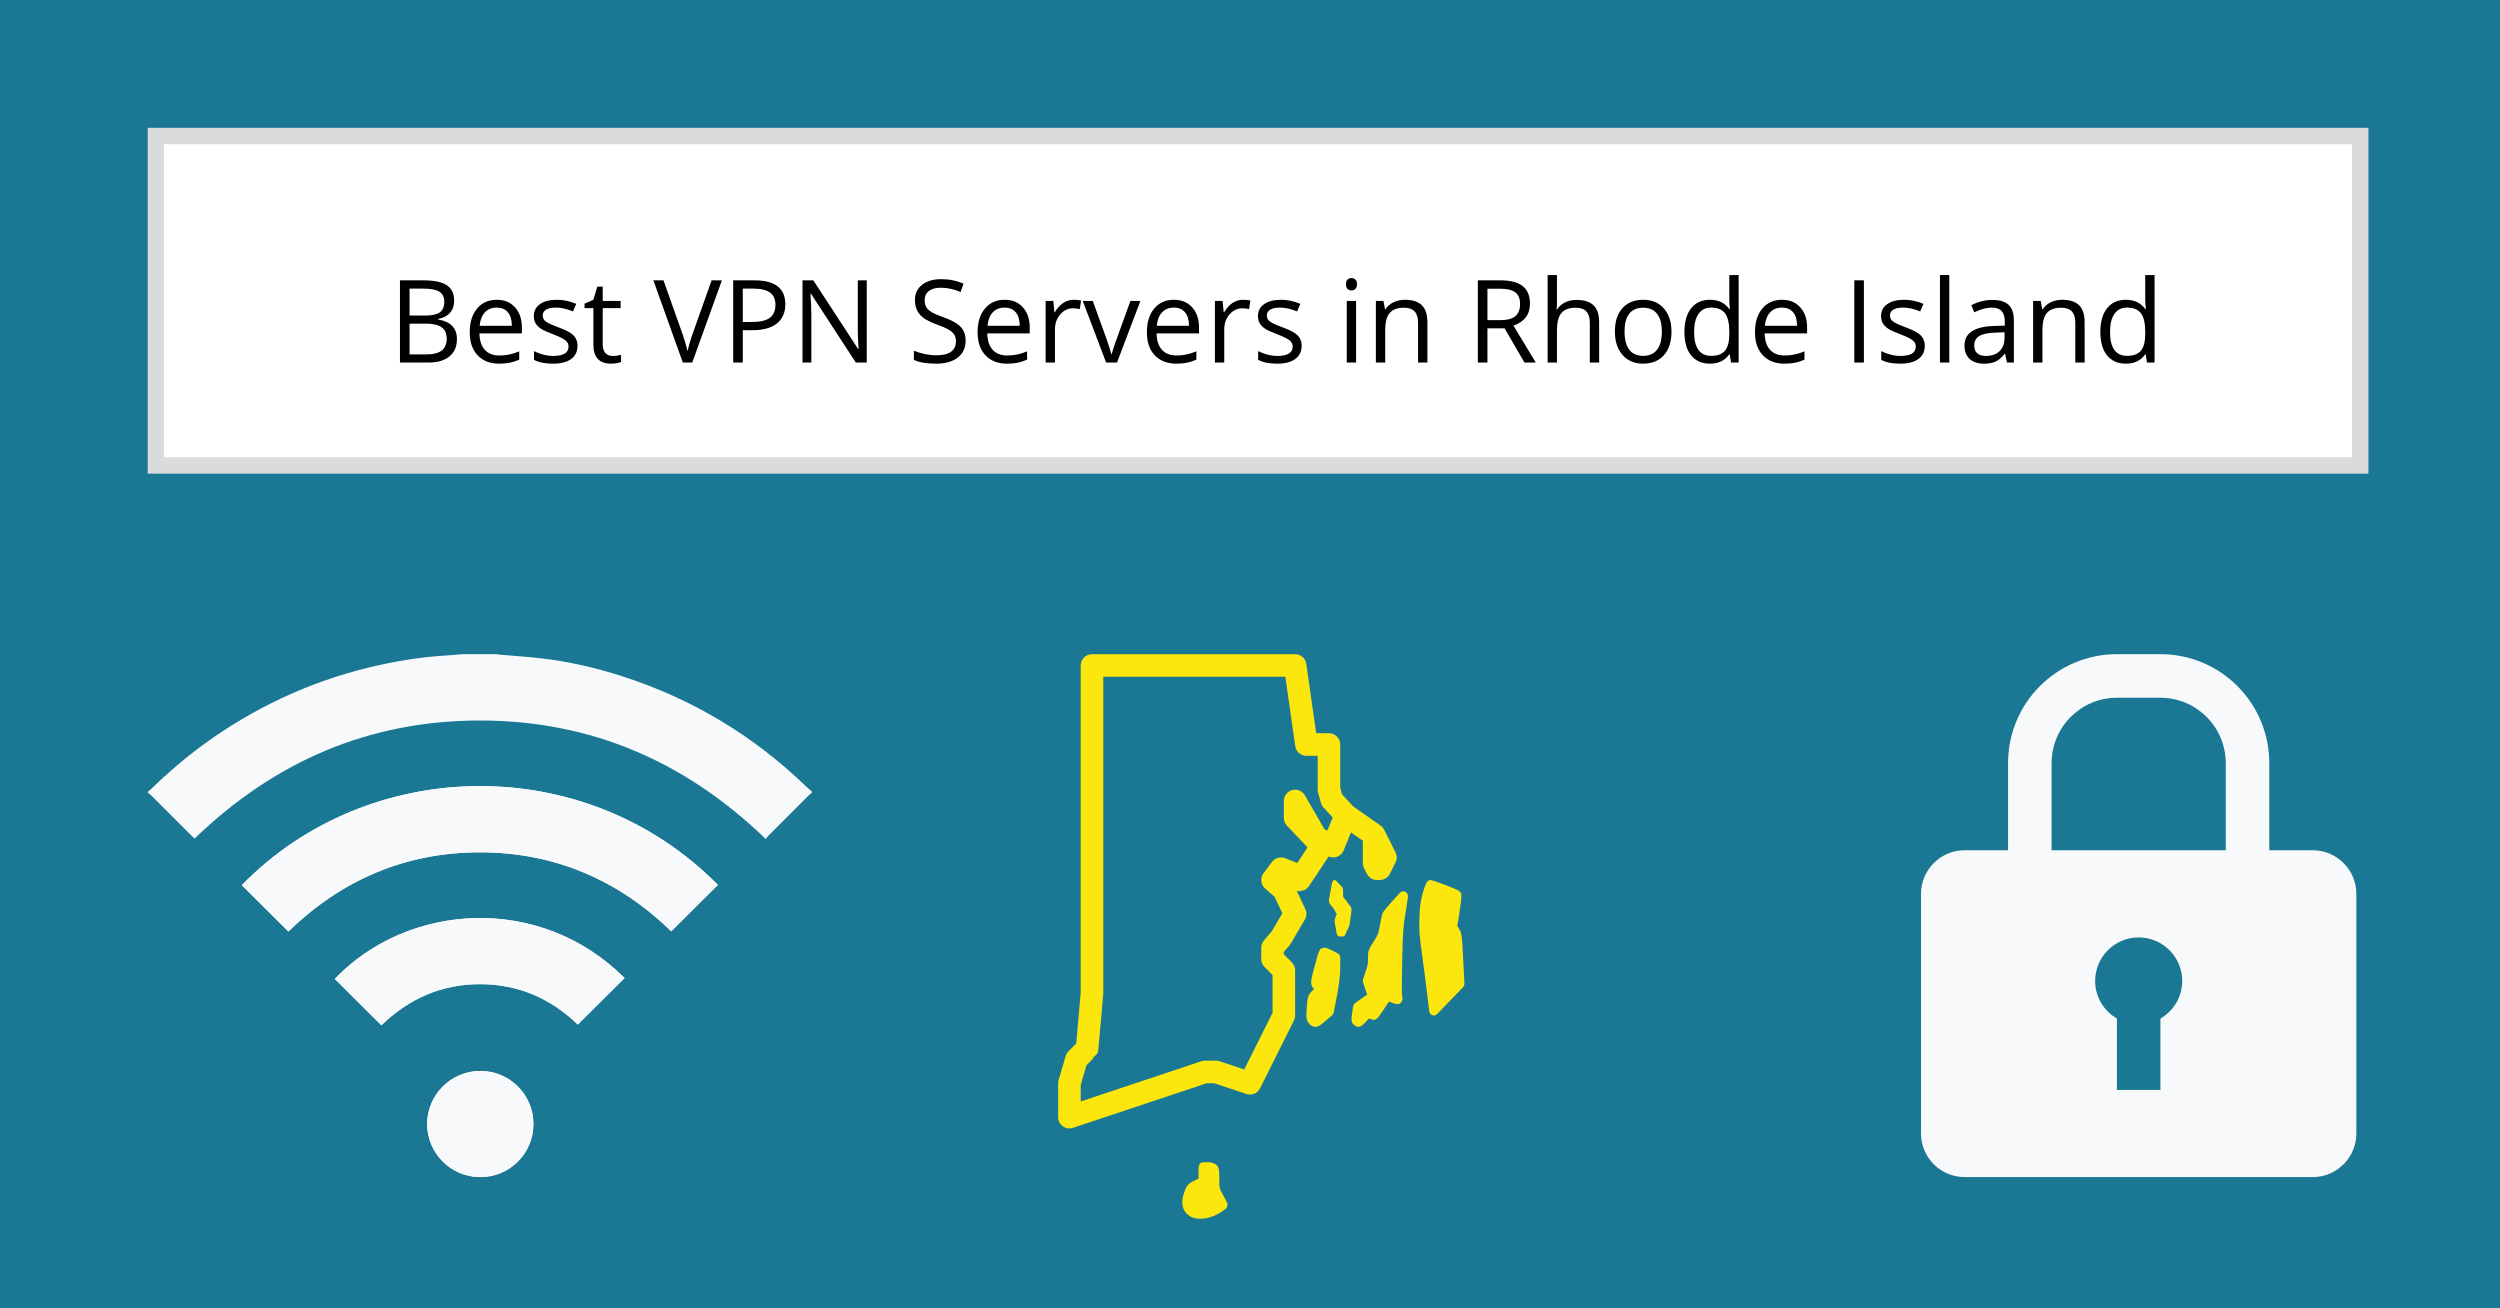
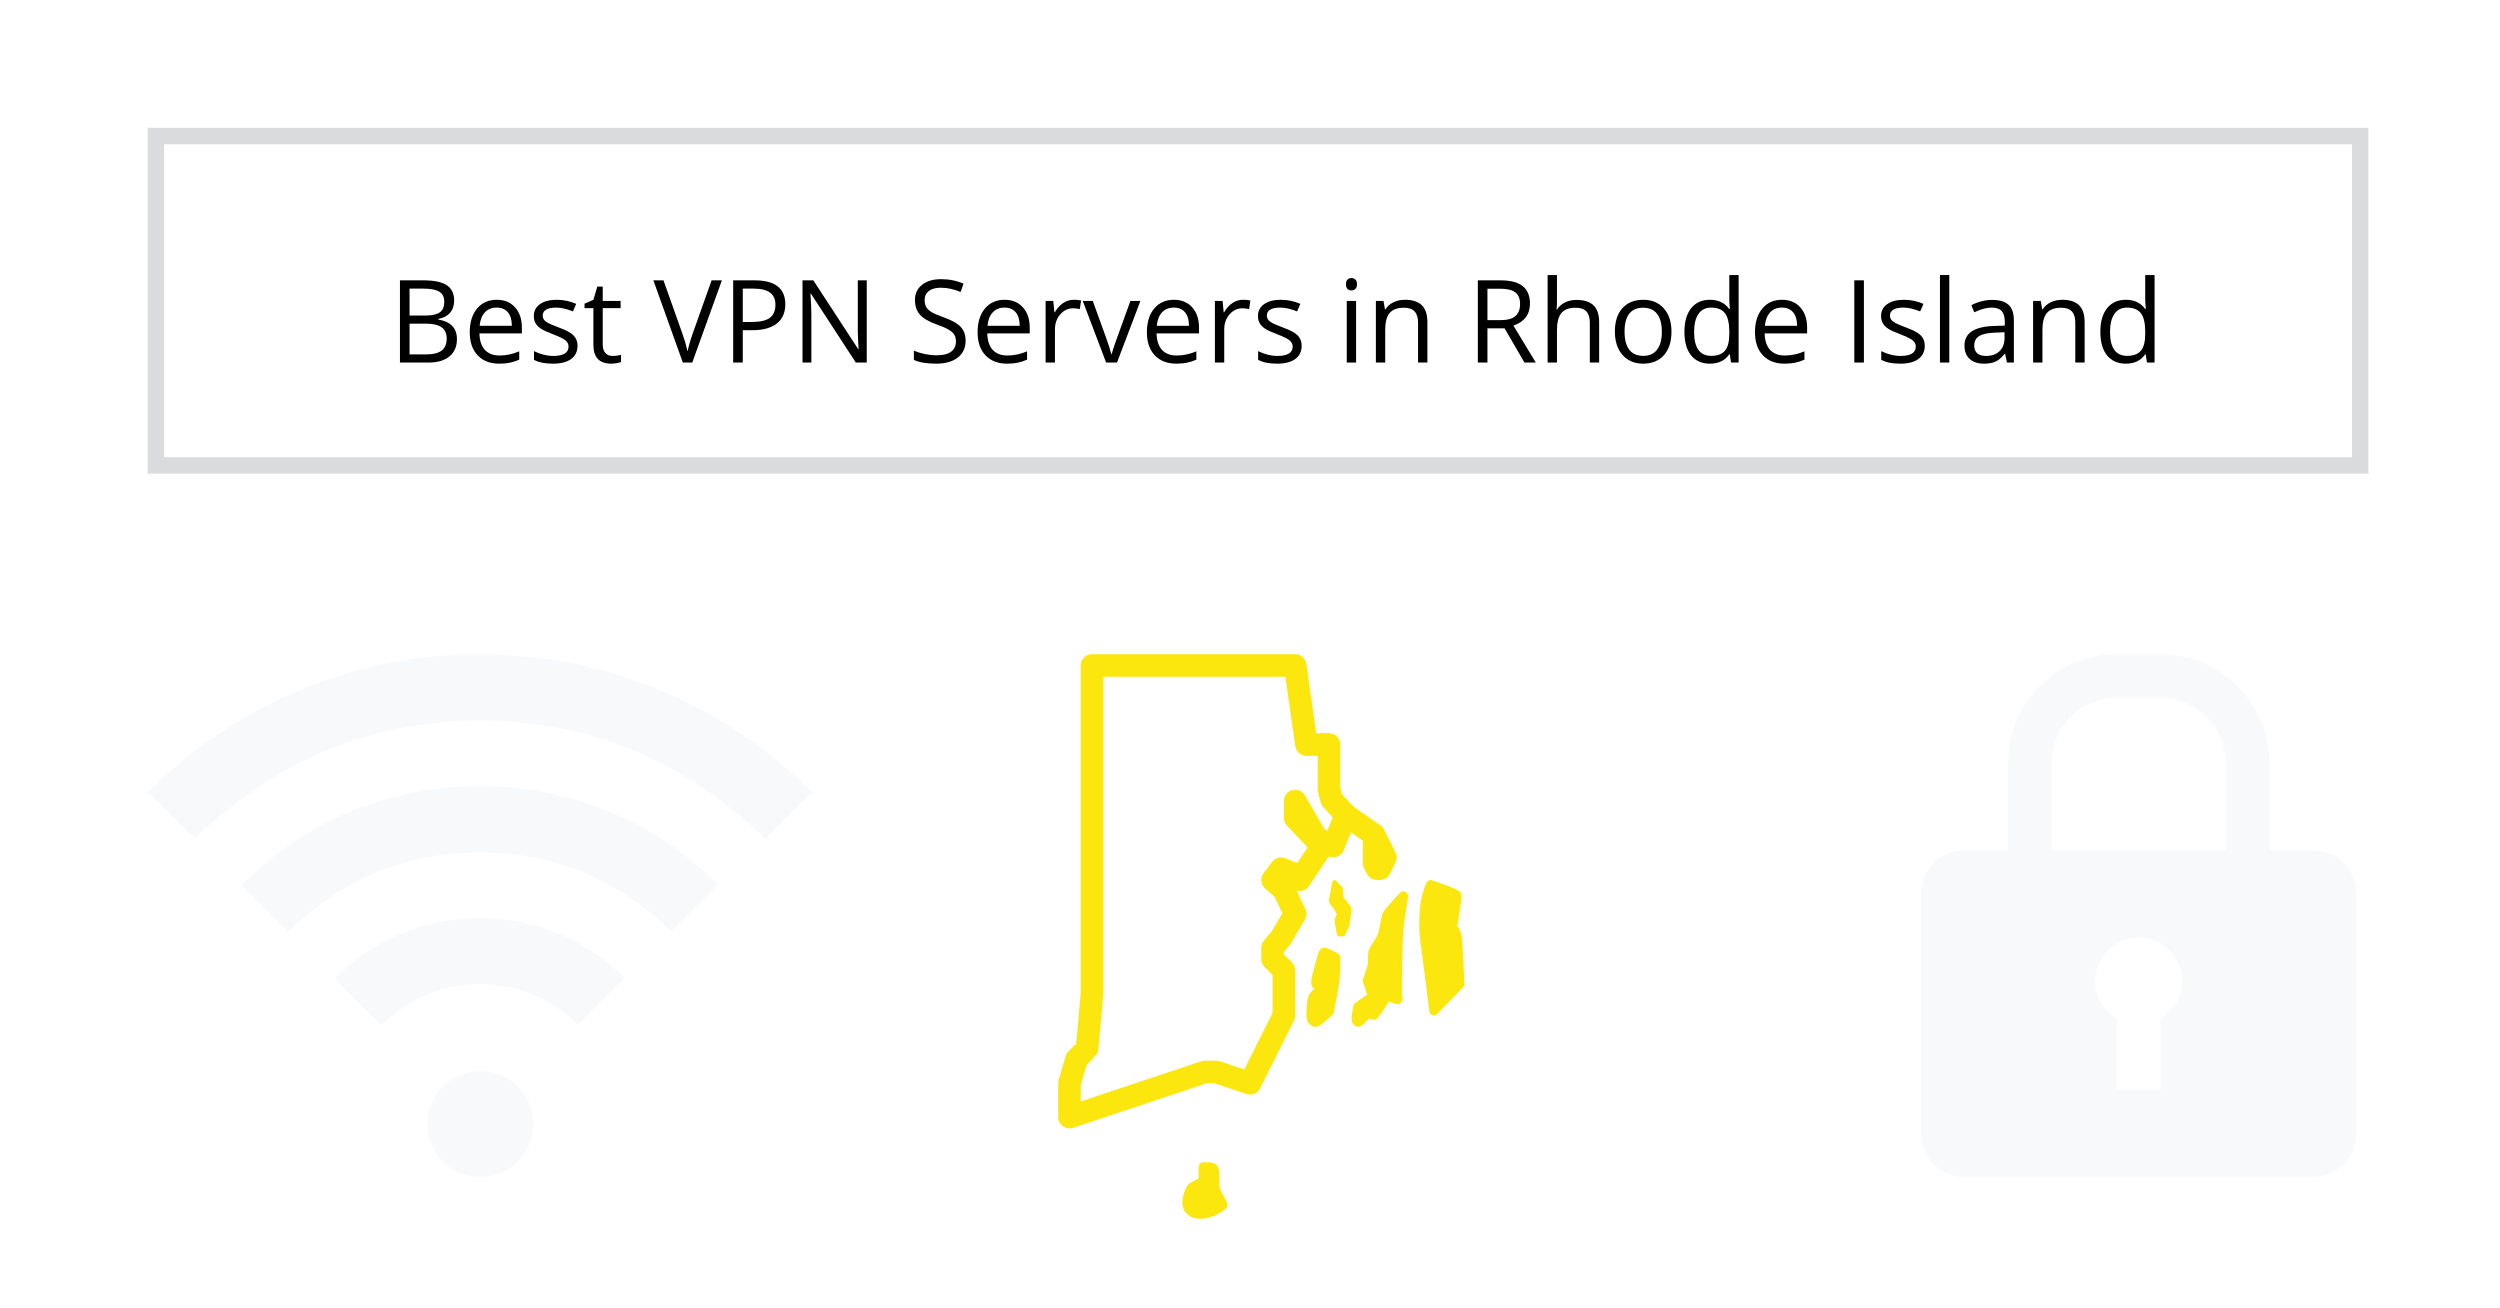
<svg xmlns="http://www.w3.org/2000/svg" width="900pt" zoomAndPan="magnify" viewBox="0 0 900 471" height="471pt" preserveAspectRatio="xMidYMid meet" version="1.2">
  <defs>
    <g />
    <clipPath xml:id="clip1" id="clip1">
-       <path d="M 87 282 L 259 282 L 259 423.75 L 87 423.75 Z M 87 282 " />
-     </clipPath>
+       </clipPath>
    <clipPath xml:id="clip2" id="clip2">
      <path d="M 53.152 235.5 L 292.402 235.5 L 292.402 303 L 53.152 303 Z M 53.152 235.5 " />
    </clipPath>
    <clipPath xml:id="clip3" id="clip3">
      <path d="M 153 385 L 193 385 L 193 423.75 L 153 423.75 Z M 153 385 " />
    </clipPath>
    <clipPath xml:id="clip4" id="clip4">
      <path d="M 691.289 235.5 L 848.789 235.5 L 848.789 423.75 L 691.289 423.75 Z M 691.289 235.5 " />
    </clipPath>
    <clipPath xml:id="clip5" id="clip5">
      <path d="M 380.934 235.5 L 527.184 235.5 L 527.184 438.75 L 380.934 438.75 Z M 380.934 235.5 " />
    </clipPath>
  </defs>
  <g xml:id="surface1" id="surface1">
    <rect x="0" width="900" y="0" height="471" style="fill:rgb(100%,100%,100%);fill-opacity:1;stroke:none;" />
    <rect x="0" width="900" y="0" height="471" style="fill:rgb(100%,100%,100%);fill-opacity:1;stroke:none;" />
-     <rect x="0" width="900" y="0" height="471" style="fill:rgb(10.59%,47.06%,58.429%);fill-opacity:1;stroke:none;" />
    <g clip-rule="nonzero" clip-path="url(#clip1)">
      <path style=" stroke:none;fill-rule:nonzero;fill:rgb(97.249%,97.649%,98.43%);fill-opacity:1;" d="M 103.816 335.34 C 122.953 316.777 145.93 306.824 172.809 306.832 C 199.684 306.84 222.648 316.809 241.656 335.266 C 247.285 329.664 252.863 324.113 258.438 318.566 C 210.484 270.062 132.293 272.199 87.062 318.66 C 92.617 324.191 98.172 329.723 103.816 335.34 Z M 137.297 369.105 C 147.219 359.484 158.984 354.301 172.781 354.297 C 186.598 354.293 198.391 359.508 208.012 368.855 C 213.695 363.191 219.27 357.648 224.836 352.098 C 194.5 321.715 146.973 324.836 120.566 352.352 C 120.66 352.465 120.746 352.598 120.852 352.703 C 126.297 358.133 131.742 363.559 137.297 369.105 Z M 192.031 404.672 C 192.035 394.09 183.484 385.539 172.906 385.543 C 162.398 385.551 153.82 394.086 153.777 404.574 C 153.734 415.125 162.309 423.734 172.871 423.75 C 183.477 423.77 192.023 415.25 192.031 404.672 Z M 192.031 404.672 " />
    </g>
    <g clip-rule="nonzero" clip-path="url(#clip2)">
      <path style=" stroke:none;fill-rule:nonzero;fill:rgb(97.249%,97.649%,98.43%);fill-opacity:1;" d="M 292.27 285.43 C 291.938 285.688 291.57 285.906 291.273 286.199 C 286.34 291.121 281.406 296.051 276.488 300.988 C 276.18 301.297 275.961 301.691 275.688 302.07 C 246.863 274.184 212.762 259.379 172.781 259.379 C 132.836 259.379 98.762 274.156 70.039 301.898 C 69.773 301.645 69.461 301.355 69.164 301.059 C 64.207 296.105 59.25 291.148 54.285 286.199 C 53.988 285.906 53.617 285.688 53.281 285.43 C 53.281 285.273 53.281 285.113 53.281 284.953 C 53.59 284.711 53.922 284.496 54.195 284.227 C 60.195 278.387 66.531 272.93 73.301 267.996 C 91.188 254.957 110.863 245.715 132.363 240.402 C 141.766 238.078 151.297 236.531 160.98 235.953 C 162.879 235.844 164.773 235.652 166.68 235.5 C 170.742 235.5 174.809 235.5 178.875 235.5 C 179.148 235.555 179.418 235.637 179.691 235.66 C 184.609 236.09 189.535 236.402 194.441 236.953 C 204.465 238.082 214.258 240.332 223.859 243.41 C 248.953 251.457 270.984 264.645 289.969 282.918 C 290.703 283.629 291.504 284.277 292.273 284.953 C 292.27 285.113 292.27 285.273 292.27 285.43 Z M 292.27 285.43 " />
    </g>
    <path style=" stroke:none;fill-rule:nonzero;fill:rgb(97.249%,97.649%,98.43%);fill-opacity:1;" d="M 103.816 335.34 C 98.172 329.723 92.617 324.191 87.062 318.66 C 132.293 272.199 210.484 270.062 258.438 318.566 C 252.863 324.113 247.285 329.664 241.656 335.266 C 222.648 316.809 199.684 306.84 172.809 306.832 C 145.93 306.824 122.953 316.777 103.816 335.34 Z M 103.816 335.34 " />
    <path style=" stroke:none;fill-rule:nonzero;fill:rgb(97.249%,97.649%,98.43%);fill-opacity:1;" d="M 137.297 369.105 C 131.742 363.559 126.297 358.133 120.852 352.707 C 120.746 352.598 120.66 352.469 120.566 352.352 C 146.973 324.836 194.5 321.715 224.836 352.098 C 219.27 357.648 213.695 363.195 208.012 368.855 C 198.391 359.508 186.598 354.293 172.781 354.297 C 158.984 354.301 147.219 359.484 137.297 369.105 Z M 137.297 369.105 " />
    <g clip-rule="nonzero" clip-path="url(#clip3)">
      <path style=" stroke:none;fill-rule:nonzero;fill:rgb(97.249%,97.649%,98.43%);fill-opacity:1;" d="M 192.031 404.672 C 192.023 415.25 183.477 423.77 172.871 423.75 C 162.309 423.734 153.734 415.125 153.777 404.574 C 153.816 394.086 162.398 385.551 172.906 385.543 C 183.484 385.539 192.035 394.09 192.031 404.672 Z M 192.031 404.672 " />
    </g>
    <g clip-rule="nonzero" clip-path="url(#clip4)">
      <path style=" stroke:none;fill-rule:nonzero;fill:rgb(97.249%,97.649%,98.43%);fill-opacity:1;" d="M 832.613 306.094 L 816.941 306.094 L 816.941 274.719 C 816.941 253.059 799.398 235.5 777.758 235.5 L 762.086 235.5 C 740.445 235.5 722.906 253.059 722.906 274.719 L 722.906 306.094 L 707.234 306.094 C 698.617 306.094 691.562 313.156 691.562 321.781 L 691.562 408.062 C 691.562 416.688 698.617 423.75 707.234 423.75 L 832.613 423.75 C 841.23 423.75 848.285 416.688 848.285 408.062 L 848.285 321.781 C 848.285 313.156 841.23 306.094 832.613 306.094 Z M 777.758 366.668 L 777.758 392.375 L 762.086 392.375 L 762.086 366.668 C 757.418 363.957 754.25 358.945 754.25 353.156 C 754.25 344.5 761.266 337.469 769.922 337.469 C 778.578 337.469 785.598 344.5 785.598 353.156 C 785.598 358.945 782.426 363.957 777.758 366.668 Z M 801.266 306.094 L 738.578 306.094 L 738.578 274.719 C 738.578 261.727 749.109 251.188 762.086 251.188 L 777.758 251.188 C 790.738 251.188 801.266 261.727 801.266 274.719 Z M 801.266 306.094 " />
    </g>
    <path style=" stroke:none;fill-rule:nonzero;fill:rgb(100%,100%,100%);fill-opacity:1;" d="M 56.125 48.973 L 849.68 48.973 L 849.68 167.555 L 56.125 167.555 Z M 56.125 48.973 " />
    <path style=" stroke:none;fill-rule:nonzero;fill:rgb(85.489%,85.88%,86.67%);fill-opacity:1;" d="M 846.727 164.598 L 852.633 164.598 L 852.633 170.512 L 846.727 170.512 Z M 53.172 51.93 L 59.078 51.93 L 59.078 164.598 L 53.172 164.598 Z M 53.172 164.598 L 59.078 164.598 L 59.078 170.512 L 53.172 170.512 Z M 846.727 51.93 L 852.633 51.93 L 852.633 164.598 L 846.727 164.598 Z M 59.078 164.598 L 846.727 164.598 L 846.727 170.512 L 59.078 170.512 Z M 846.727 46.012 L 852.633 46.012 L 852.633 51.93 L 846.727 51.93 Z M 53.172 46.012 L 59.078 46.012 L 59.078 51.93 L 53.172 51.93 Z M 59.078 46.012 L 846.727 46.012 L 846.727 51.93 L 59.078 51.93 Z M 59.078 46.012 " />
    <g clip-rule="nonzero" clip-path="url(#clip5)">
      <path style=" stroke:none;fill-rule:nonzero;fill:rgb(98.43%,90.199%,5.099%);fill-opacity:1;" d="M 393.121 235.504 C 392.852 235.504 392.59 235.527 392.328 235.582 C 392.066 235.633 391.812 235.711 391.566 235.812 C 391.316 235.914 391.086 236.039 390.863 236.188 C 390.641 236.336 390.434 236.504 390.246 236.695 C 390.059 236.883 389.891 237.086 389.742 237.309 C 389.594 237.531 389.469 237.766 389.367 238.012 C 389.266 238.258 389.188 238.512 389.137 238.773 C 389.082 239.035 389.059 239.301 389.059 239.566 L 389.059 357.281 C 389.043 357.461 388.633 362.211 388.199 367.137 C 387.98 369.645 387.762 372.148 387.59 374.027 C 387.523 374.719 387.477 375.207 387.43 375.695 C 386.273 376.844 384.66 378.457 384.66 378.457 C 384.172 378.945 383.832 379.523 383.637 380.188 L 381.098 388.824 C 380.988 389.199 380.934 389.578 380.934 389.969 L 380.934 402.164 C 380.934 402.484 380.969 402.805 381.043 403.117 C 381.121 403.43 381.23 403.73 381.379 404.016 C 381.523 404.305 381.703 404.57 381.91 404.812 C 382.121 405.059 382.355 405.273 382.617 405.461 C 382.879 405.652 383.16 405.805 383.457 405.93 C 383.754 406.051 384.062 406.137 384.383 406.184 C 384.699 406.234 385.02 406.242 385.34 406.215 C 385.66 406.188 385.973 406.125 386.281 406.023 L 434.402 389.969 L 437.148 389.969 L 448.707 393.828 C 449.172 393.98 449.648 394.051 450.137 394.031 C 450.629 394.016 451.098 393.914 451.551 393.727 C 452 393.539 452.406 393.277 452.766 392.945 C 453.121 392.609 453.41 392.223 453.629 391.785 L 465.816 367.398 C 466.102 366.824 466.246 366.219 466.246 365.578 L 466.246 349.32 C 466.242 348.199 465.848 347.238 465.055 346.445 L 462.184 343.57 L 462.184 342.691 L 464.254 340.277 C 464.406 340.098 464.543 339.902 464.664 339.699 L 469.742 331.059 C 470.086 330.48 470.27 329.855 470.301 329.184 C 470.332 328.512 470.203 327.871 469.918 327.266 L 466.824 320.691 C 467.258 320.773 467.766 320.867 467.77 320.867 C 467.77 320.867 469.641 320.414 469.641 320.414 C 469.641 320.414 470.258 320.016 470.258 320.016 C 470.262 320.016 470.613 319.711 470.695 319.625 C 470.855 319.461 470.906 319.387 470.957 319.324 C 471.059 319.199 471.102 319.137 471.156 319.062 C 471.262 318.918 471.363 318.77 471.488 318.586 C 471.742 318.223 472.074 317.738 472.465 317.156 C 473.242 316 474.254 314.477 475.266 312.949 C 476.797 310.637 477.664 309.309 478.312 308.32 C 478.562 308.43 478.816 308.516 479.082 308.574 C 479.348 308.633 479.617 308.664 479.887 308.668 C 480.16 308.672 480.43 308.652 480.695 308.602 C 480.961 308.551 481.223 308.477 481.473 308.375 C 481.727 308.273 481.965 308.148 482.191 308 C 482.418 307.852 482.629 307.68 482.82 307.488 C 483.012 307.297 483.184 307.086 483.336 306.863 C 483.488 306.637 483.613 306.398 483.715 306.145 L 486.359 299.676 L 490.621 302.66 L 490.621 310.703 C 490.621 311.344 490.762 311.949 491.047 312.52 L 492.062 314.555 C 492.406 315.242 492.906 315.789 493.562 316.195 C 494.215 316.598 494.93 316.801 495.699 316.801 L 496.715 316.801 C 497.484 316.801 498.195 316.598 498.848 316.195 C 499.504 315.789 500.004 315.242 500.348 314.555 L 502.379 310.488 C 502.664 309.918 502.809 309.309 502.809 308.672 C 502.809 308.031 502.664 307.426 502.379 306.852 L 498.316 298.723 C 498.008 298.109 497.574 297.609 497.016 297.215 L 487.199 290.34 L 483.105 285.91 L 482.496 283.727 L 482.496 268.023 C 482.496 267.754 482.469 267.492 482.418 267.23 C 482.363 266.969 482.285 266.711 482.184 266.465 C 482.082 266.219 481.957 265.984 481.809 265.762 C 481.66 265.543 481.492 265.336 481.305 265.148 C 481.117 264.957 480.91 264.789 480.688 264.641 C 480.465 264.492 480.234 264.367 479.984 264.266 C 479.738 264.164 479.484 264.086 479.223 264.035 C 478.961 263.984 478.699 263.957 478.434 263.957 L 473.828 263.957 L 470.266 238.996 C 470.199 238.512 470.047 238.055 469.812 237.625 C 469.578 237.195 469.277 236.82 468.906 236.496 C 468.539 236.176 468.125 235.93 467.664 235.758 C 467.207 235.59 466.734 235.504 466.246 235.504 Z M 397.184 243.633 L 462.723 243.633 L 466.285 268.594 C 466.352 269.078 466.504 269.535 466.738 269.965 C 466.973 270.395 467.273 270.77 467.645 271.09 C 468.012 271.414 468.426 271.66 468.887 271.828 C 469.344 272 469.816 272.086 470.309 272.086 L 474.371 272.086 L 474.371 284.281 C 474.371 284.652 474.422 285.012 474.52 285.367 L 475.535 289.035 C 475.711 289.672 476.023 290.23 476.473 290.711 L 479.781 294.285 L 477.852 299.008 L 476.773 298.469 L 469.758 286.312 C 469.535 285.926 469.254 285.586 468.918 285.293 C 468.582 285 468.207 284.766 467.797 284.598 C 467.383 284.426 466.953 284.324 466.508 284.297 C 466.062 284.27 465.625 284.312 465.191 284.426 C 464.762 284.543 464.359 284.723 463.988 284.973 C 463.617 285.219 463.297 285.523 463.023 285.875 C 462.75 286.23 462.543 286.617 462.398 287.043 C 462.254 287.465 462.184 287.898 462.184 288.348 L 462.184 294.445 C 462.18 295.527 462.555 296.461 463.301 297.246 L 470.727 305.066 C 469.957 306.234 469.609 306.762 468.488 308.457 C 467.953 309.27 467.508 309.941 467.008 310.695 L 462.672 308.965 C 462.258 308.797 461.828 308.703 461.383 308.68 C 460.938 308.656 460.496 308.703 460.066 308.824 C 459.637 308.945 459.238 309.129 458.867 309.383 C 458.5 309.637 458.18 309.941 457.914 310.297 L 454.867 314.363 C 454.559 314.773 454.34 315.227 454.203 315.719 C 454.066 316.211 454.027 316.715 454.078 317.223 C 454.133 317.734 454.277 318.215 454.516 318.668 C 454.75 319.125 455.059 319.52 455.445 319.855 L 458.863 322.859 L 461.656 328.781 L 457.848 335.258 L 455.031 338.547 C 454.383 339.309 454.059 340.188 454.059 341.191 L 454.059 345.254 C 454.059 346.379 454.453 347.336 455.246 348.129 L 458.121 351.004 L 458.121 364.617 L 447.938 385 L 439.094 382.047 C 438.676 381.906 438.246 381.84 437.809 381.84 L 433.746 381.84 C 433.305 381.84 432.875 381.906 432.457 382.047 L 389.059 396.52 L 389.059 390.555 L 391.137 383.473 C 392.059 382.551 394 380.605 394.031 380.578 L 392.984 381.266 C 392.984 381.266 394.969 379.348 394.969 379.348 C 394.969 379.344 395.16 378.871 395.199 378.75 C 395.273 378.512 395.285 378.422 395.301 378.344 C 395.332 378.191 395.34 378.133 395.348 378.074 C 395.367 377.961 395.379 377.883 395.387 377.789 C 395.41 377.602 395.43 377.371 395.461 377.082 C 395.516 376.512 395.586 375.723 395.676 374.773 C 395.848 372.875 396.074 370.355 396.293 367.844 C 396.734 362.812 397.164 357.797 397.164 357.797 C 397.176 357.684 397.18 357.566 397.184 357.449 Z M 515.121 316.801 C 513.867 316.801 513.266 317.758 512.211 321.445 C 511.402 324.277 511.145 326.188 511.004 330.32 C 510.828 334.977 510.934 336.406 512.02 344.262 C 513.098 351.898 514.551 364.246 514.551 364.246 C 514.727 364.871 515.184 365.348 515.75 365.516 C 515.891 365.555 516.039 365.578 516.184 365.578 C 516.609 365.578 517.027 365.41 517.352 365.078 L 526.633 355.473 C 527.008 355.082 527.211 354.531 527.184 353.957 L 526.738 345.293 C 526.312 336.688 526.27 335.988 525.145 334.164 L 524.625 333.297 L 525.406 328.496 C 526.438 321.906 526.145 321.602 525.516 320.93 C 524.695 320.059 515.598 316.801 515.121 316.801 Z M 480.566 316.809 C 480.414 316.785 480.25 316.82 480.098 316.91 C 479.801 317.094 479.578 317.5 479.488 318.008 L 478.473 323.652 C 478.348 324.32 478.488 325.047 478.82 325.477 L 480.219 327.25 L 481.219 329.09 L 480.621 330.598 C 480.461 331.008 480.422 331.516 480.504 331.988 L 481.176 335.902 C 481.305 336.625 481.703 337.125 482.152 337.125 L 483.512 337.125 C 483.832 337.125 484.129 336.863 484.32 336.434 L 485.676 333.395 C 485.758 333.211 485.816 333.004 485.852 332.781 L 486.523 328.004 C 486.617 327.363 486.484 326.699 486.176 326.289 L 483.512 322.762 L 483.512 320.613 C 483.512 320.027 483.332 319.492 483.035 319.184 L 481.004 317.062 C 480.867 316.922 480.719 316.832 480.566 316.809 Z M 505.609 320.922 C 505.281 320.824 504.926 320.836 504.594 320.969 C 504.297 321.086 504.051 321.293 503.863 321.547 C 503.668 321.777 503.043 322.445 502.234 323.32 L 501.109 324.543 C 501.102 324.547 501.094 324.555 501.086 324.566 C 499.113 326.785 498.008 328.117 497.672 328.812 C 497.504 329.309 497.023 331.676 496.746 333.188 C 496.164 336.344 496.117 336.453 494.562 338.879 C 492.75 341.723 492.453 342.262 492.453 344.914 C 492.453 346.266 492.566 347.109 491.754 349.422 L 490.73 352.414 C 490.656 352.629 490.621 352.852 490.621 353.074 C 490.621 353.297 490.652 353.527 490.723 353.742 C 490.723 353.742 492.023 357.613 492.168 358.027 C 491.777 358.344 487.852 361.109 487.852 361.109 C 487.469 361.398 487.215 361.844 487.137 362.348 L 486.785 364.602 C 486.496 366.508 486.266 368.023 487.445 368.984 C 488.008 369.465 488.512 369.645 488.992 369.645 C 490.062 369.645 490.996 368.652 492.086 367.461 C 492.277 367.254 492.602 366.887 492.84 366.645 C 493.992 367.117 494.418 367.121 494.578 367.121 C 495.461 367.121 495.836 366.938 498.539 362.809 C 499.18 361.789 499.703 361.031 500.07 360.539 C 503.129 361.898 503.82 361.629 504.465 360.801 C 504.965 360.145 505.035 359.195 504.719 358.18 C 504.645 357.582 504.617 353.43 504.781 346.066 C 505.047 335.059 505.094 334.254 505.957 328.867 C 506.414 326.016 506.676 324.398 506.781 323.414 C 506.867 323.203 506.871 323.016 506.871 322.738 L 506.828 322.738 C 506.855 322.035 506.715 321.848 506.473 321.523 C 506.242 321.223 505.938 321.02 505.609 320.922 Z M 476.867 341.191 C 475.031 341.191 474.871 341.801 473.328 347.637 C 471.82 353.145 471.453 354.48 473.082 356.043 C 473.004 356.125 472.902 356.219 472.797 356.32 C 470.824 358.121 470.699 358.965 470.434 362.641 C 470.215 365.816 470.172 367.27 471.25 368.438 C 471.547 368.801 472.164 369.543 473.312 369.629 C 473.391 369.637 473.473 369.645 473.543 369.645 C 474.75 369.645 475.617 368.895 477.242 367.484 L 479.496 365.539 C 479.832 365.25 480.047 364.875 480.129 364.461 L 481.32 358.363 C 482.047 354.574 482.496 350.742 482.496 348.375 L 482.496 344.824 C 482.496 344.109 482.074 343.461 481.398 343.117 L 479.703 342.246 C 477.598 341.188 477.273 341.191 476.867 341.191 Z M 433.238 418.422 C 431.207 418.422 431.477 420.496 431.477 422.703 L 431.477 424.305 L 430.379 424.82 C 427.715 426.078 427.211 426.648 426.238 429.516 C 425.48 431.84 424.84 435.211 428.023 437.613 C 429.047 438.371 430.484 438.746 432.094 438.746 C 434.211 438.746 436.621 438.098 438.766 436.844 C 441.086 435.406 441.871 434.926 441.871 433.723 C 441.871 433.242 441.871 433.039 440.172 429.965 C 438.977 427.832 438.949 427.793 438.949 424.512 C 438.949 421.113 438.953 419.445 436.793 418.75 C 436.648 418.703 435.805 418.422 435.531 418.422 Z M 433.238 418.422 " />
    </g>
    <g style="fill:rgb(0%,0%,0%);fill-opacity:1;">
      <g transform="translate(139.921, 130.514)">
        <path style="stroke:none;" d="M 4.062 -29.594 L 12.422 -29.594 C 16.348 -29.594 19.188 -29.004 20.938 -27.828 C 22.695 -26.648 23.578 -24.797 23.578 -22.266 C 23.578 -20.516 23.086 -19.066 22.109 -17.922 C 21.129 -16.785 19.703 -16.047 17.828 -15.703 L 17.828 -15.5 C 22.328 -14.727 24.578 -12.367 24.578 -8.422 C 24.578 -5.773 23.68 -3.707 21.891 -2.219 C 20.098 -0.738 17.598 0 14.391 0 L 4.062 0 Z M 7.516 -16.922 L 13.172 -16.922 C 15.598 -16.922 17.344 -17.301 18.406 -18.062 C 19.477 -18.82 20.016 -20.109 20.016 -21.922 C 20.016 -23.578 19.422 -24.77 18.234 -25.5 C 17.047 -26.238 15.156 -26.609 12.562 -26.609 L 7.516 -26.609 Z M 7.516 -14 L 7.516 -2.938 L 13.688 -2.938 C 16.07 -2.938 17.867 -3.395 19.078 -4.312 C 20.285 -5.238 20.891 -6.688 20.891 -8.656 C 20.891 -10.5 20.27 -11.848 19.031 -12.703 C 17.801 -13.566 15.926 -14 13.406 -14 Z M 7.516 -14 " />
      </g>
    </g>
    <g style="fill:rgb(0%,0%,0%);fill-opacity:1;">
      <g transform="translate(166.78, 130.514)">
        <path style="stroke:none;" d="M 12.938 0.406 C 9.656 0.406 7.066 -0.594 5.172 -2.594 C 3.273 -4.594 2.328 -7.363 2.328 -10.906 C 2.328 -14.488 3.207 -17.332 4.969 -19.438 C 6.727 -21.539 9.094 -22.594 12.062 -22.594 C 14.844 -22.594 17.039 -21.676 18.656 -19.844 C 20.281 -18.02 21.094 -15.609 21.094 -12.609 L 21.094 -10.484 L 5.812 -10.484 C 5.875 -7.879 6.531 -5.898 7.781 -4.547 C 9.031 -3.203 10.789 -2.531 13.062 -2.531 C 15.445 -2.531 17.805 -3.031 20.141 -4.031 L 20.141 -1.031 C 18.953 -0.52 17.828 -0.156 16.766 0.062 C 15.711 0.289 14.438 0.406 12.938 0.406 Z M 12.016 -19.781 C 10.234 -19.781 8.812 -19.195 7.75 -18.031 C 6.695 -16.875 6.078 -15.27 5.891 -13.219 L 17.484 -13.219 C 17.484 -15.332 17.008 -16.953 16.062 -18.078 C 15.125 -19.211 13.773 -19.781 12.016 -19.781 Z M 12.016 -19.781 " />
      </g>
    </g>
    <g style="fill:rgb(0%,0%,0%);fill-opacity:1;">
      <g transform="translate(190.036, 130.514)">
        <path style="stroke:none;" d="M 17.875 -6.047 C 17.875 -3.984 17.102 -2.391 15.562 -1.266 C 14.02 -0.148 11.863 0.406 9.094 0.406 C 6.145 0.406 3.848 -0.055 2.203 -0.984 L 2.203 -4.109 C 3.273 -3.566 4.422 -3.141 5.641 -2.828 C 6.859 -2.523 8.035 -2.375 9.172 -2.375 C 10.922 -2.375 12.27 -2.648 13.219 -3.203 C 14.164 -3.766 14.641 -4.617 14.641 -5.766 C 14.641 -6.629 14.266 -7.367 13.516 -7.984 C 12.766 -8.598 11.301 -9.32 9.125 -10.156 C 7.062 -10.926 5.594 -11.598 4.719 -12.172 C 3.852 -12.742 3.207 -13.395 2.781 -14.125 C 2.352 -14.852 2.141 -15.723 2.141 -16.734 C 2.141 -18.547 2.875 -19.973 4.344 -21.016 C 5.82 -22.066 7.844 -22.594 10.406 -22.594 C 12.789 -22.594 15.125 -22.102 17.406 -21.125 L 16.219 -18.406 C 13.988 -19.32 11.969 -19.781 10.156 -19.781 C 8.562 -19.781 7.359 -19.531 6.547 -19.031 C 5.742 -18.531 5.344 -17.844 5.344 -16.969 C 5.344 -16.375 5.492 -15.863 5.797 -15.438 C 6.098 -15.02 6.586 -14.625 7.266 -14.25 C 7.941 -13.875 9.238 -13.328 11.156 -12.609 C 13.781 -11.648 15.555 -10.688 16.484 -9.719 C 17.41 -8.75 17.875 -7.523 17.875 -6.047 Z M 17.875 -6.047 " />
      </g>
    </g>
    <g style="fill:rgb(0%,0%,0%);fill-opacity:1;">
      <g transform="translate(209.81, 130.514)">
        <path style="stroke:none;" d="M 10.734 -2.375 C 11.328 -2.375 11.898 -2.414 12.453 -2.5 C 13.004 -2.582 13.441 -2.672 13.766 -2.766 L 13.766 -0.203 C 13.398 -0.023 12.863 0.117 12.156 0.234 C 11.445 0.348 10.805 0.406 10.234 0.406 C 5.953 0.406 3.812 -1.852 3.812 -6.375 L 3.812 -19.578 L 0.625 -19.578 L 0.625 -21.188 L 3.812 -22.594 L 5.219 -27.328 L 7.172 -27.328 L 7.172 -22.188 L 13.609 -22.188 L 13.609 -19.578 L 7.172 -19.578 L 7.172 -6.516 C 7.172 -5.18 7.484 -4.156 8.109 -3.438 C 8.742 -2.727 9.617 -2.375 10.734 -2.375 Z M 10.734 -2.375 " />
      </g>
    </g>
    <g style="fill:rgb(0%,0%,0%);fill-opacity:1;">
      <g transform="translate(224.443, 130.514)">
        <path style="stroke:none;" d="" />
      </g>
    </g>
    <g style="fill:rgb(0%,0%,0%);fill-opacity:1;">
      <g transform="translate(235.211, 130.514)">
        <path style="stroke:none;" d="M 20.969 -29.594 L 24.672 -29.594 L 14 0 L 10.609 0 L 0 -29.594 L 3.641 -29.594 L 10.438 -10.438 C 11.227 -8.238 11.852 -6.102 12.312 -4.031 C 12.789 -6.219 13.422 -8.395 14.203 -10.562 Z M 20.969 -29.594 " />
      </g>
    </g>
    <g style="fill:rgb(0%,0%,0%);fill-opacity:1;">
      <g transform="translate(259.884, 130.514)">
        <path style="stroke:none;" d="M 22.828 -20.969 C 22.828 -17.969 21.805 -15.66 19.766 -14.047 C 17.723 -12.441 14.797 -11.641 10.984 -11.641 L 7.516 -11.641 L 7.516 0 L 4.062 0 L 4.062 -29.594 L 11.734 -29.594 C 19.129 -29.594 22.828 -26.719 22.828 -20.969 Z M 7.516 -14.594 L 10.609 -14.594 C 13.66 -14.594 15.863 -15.082 17.219 -16.062 C 18.582 -17.051 19.266 -18.633 19.266 -20.812 C 19.266 -22.77 18.625 -24.223 17.344 -25.172 C 16.062 -26.129 14.066 -26.609 11.359 -26.609 L 7.516 -26.609 Z M 7.516 -14.594 " />
      </g>
    </g>
    <g style="fill:rgb(0%,0%,0%);fill-opacity:1;">
      <g transform="translate(284.839, 130.514)">
        <path style="stroke:none;" d="M 27.188 0 L 23.25 0 L 7.078 -24.828 L 6.922 -24.828 C 7.141 -21.922 7.25 -19.25 7.25 -16.812 L 7.25 0 L 4.062 0 L 4.062 -29.594 L 7.953 -29.594 L 24.094 -4.859 L 24.25 -4.859 C 24.219 -5.223 24.156 -6.391 24.062 -8.359 C 23.969 -10.336 23.938 -11.754 23.969 -12.609 L 23.969 -29.594 L 27.188 -29.594 Z M 27.188 0 " />
      </g>
    </g>
    <g style="fill:rgb(0%,0%,0%);fill-opacity:1;">
      <g transform="translate(316.09, 130.514)">
-         <path style="stroke:none;" d="" />
-       </g>
+         </g>
    </g>
    <g style="fill:rgb(0%,0%,0%);fill-opacity:1;">
      <g transform="translate(326.857, 130.514)">
        <path style="stroke:none;" d="M 20.766 -7.875 C 20.766 -5.27 19.816 -3.238 17.922 -1.781 C 16.035 -0.32 13.473 0.406 10.234 0.406 C 6.734 0.406 4.035 -0.047 2.141 -0.953 L 2.141 -4.266 C 3.359 -3.754 4.68 -3.348 6.109 -3.047 C 7.547 -2.754 8.961 -2.609 10.359 -2.609 C 12.648 -2.609 14.375 -3.039 15.531 -3.906 C 16.695 -4.781 17.281 -5.992 17.281 -7.547 C 17.281 -8.578 17.07 -9.414 16.656 -10.062 C 16.25 -10.719 15.562 -11.32 14.594 -11.875 C 13.633 -12.438 12.172 -13.066 10.203 -13.766 C 7.453 -14.742 5.484 -15.91 4.297 -17.266 C 3.117 -18.617 2.531 -20.379 2.531 -22.547 C 2.531 -24.828 3.383 -26.641 5.094 -27.984 C 6.812 -29.336 9.082 -30.016 11.906 -30.016 C 14.844 -30.016 17.547 -29.473 20.016 -28.391 L 18.953 -25.406 C 16.504 -26.426 14.129 -26.938 11.828 -26.938 C 10.004 -26.938 8.578 -26.547 7.547 -25.766 C 6.523 -24.984 6.016 -23.895 6.016 -22.5 C 6.016 -21.477 6.203 -20.641 6.578 -19.984 C 6.953 -19.328 7.586 -18.723 8.484 -18.172 C 9.391 -17.629 10.766 -17.031 12.609 -16.375 C 15.711 -15.27 17.848 -14.082 19.016 -12.812 C 20.18 -11.539 20.766 -9.895 20.766 -7.875 Z M 20.766 -7.875 " />
      </g>
    </g>
    <g style="fill:rgb(0%,0%,0%);fill-opacity:1;">
      <g transform="translate(349.607, 130.514)">
        <path style="stroke:none;" d="M 12.938 0.406 C 9.656 0.406 7.066 -0.594 5.172 -2.594 C 3.273 -4.594 2.328 -7.363 2.328 -10.906 C 2.328 -14.488 3.207 -17.332 4.969 -19.438 C 6.727 -21.539 9.094 -22.594 12.062 -22.594 C 14.844 -22.594 17.039 -21.676 18.656 -19.844 C 20.281 -18.02 21.094 -15.609 21.094 -12.609 L 21.094 -10.484 L 5.812 -10.484 C 5.875 -7.879 6.531 -5.898 7.781 -4.547 C 9.031 -3.203 10.789 -2.531 13.062 -2.531 C 15.445 -2.531 17.805 -3.031 20.141 -4.031 L 20.141 -1.031 C 18.953 -0.52 17.828 -0.156 16.766 0.062 C 15.711 0.289 14.438 0.406 12.938 0.406 Z M 12.016 -19.781 C 10.234 -19.781 8.812 -19.195 7.75 -18.031 C 6.695 -16.875 6.078 -15.27 5.891 -13.219 L 17.484 -13.219 C 17.484 -15.332 17.008 -16.953 16.062 -18.078 C 15.125 -19.211 13.773 -19.781 12.016 -19.781 Z M 12.016 -19.781 " />
      </g>
    </g>
    <g style="fill:rgb(0%,0%,0%);fill-opacity:1;">
      <g transform="translate(372.863, 130.514)">
        <path style="stroke:none;" d="M 13.688 -22.594 C 14.664 -22.594 15.547 -22.508 16.328 -22.344 L 15.875 -19.234 C 14.957 -19.43 14.145 -19.531 13.438 -19.531 C 11.645 -19.531 10.109 -18.801 8.828 -17.344 C 7.555 -15.883 6.922 -14.07 6.922 -11.906 L 6.922 0 L 3.562 0 L 3.562 -22.188 L 6.328 -22.188 L 6.719 -18.078 L 6.875 -18.078 C 7.695 -19.516 8.688 -20.625 9.844 -21.406 C 11.008 -22.195 12.289 -22.594 13.688 -22.594 Z M 13.688 -22.594 " />
      </g>
    </g>
    <g style="fill:rgb(0%,0%,0%);fill-opacity:1;">
      <g transform="translate(389.783, 130.514)">
        <path style="stroke:none;" d="M 8.422 0 L 0 -22.188 L 3.609 -22.188 L 8.375 -9.031 C 9.457 -5.945 10.094 -3.945 10.281 -3.031 L 10.438 -3.031 C 10.594 -3.75 11.062 -5.227 11.844 -7.469 C 12.633 -9.719 14.41 -14.625 17.172 -22.188 L 20.766 -22.188 L 12.344 0 Z M 8.422 0 " />
      </g>
    </g>
    <g style="fill:rgb(0%,0%,0%);fill-opacity:1;">
      <g transform="translate(410.55, 130.514)">
        <path style="stroke:none;" d="M 12.938 0.406 C 9.656 0.406 7.066 -0.594 5.172 -2.594 C 3.273 -4.594 2.328 -7.363 2.328 -10.906 C 2.328 -14.488 3.207 -17.332 4.969 -19.438 C 6.727 -21.539 9.094 -22.594 12.062 -22.594 C 14.844 -22.594 17.039 -21.676 18.656 -19.844 C 20.281 -18.02 21.094 -15.609 21.094 -12.609 L 21.094 -10.484 L 5.812 -10.484 C 5.875 -7.879 6.531 -5.898 7.781 -4.547 C 9.031 -3.203 10.789 -2.531 13.062 -2.531 C 15.445 -2.531 17.805 -3.031 20.141 -4.031 L 20.141 -1.031 C 18.953 -0.52 17.828 -0.156 16.766 0.062 C 15.711 0.289 14.438 0.406 12.938 0.406 Z M 12.016 -19.781 C 10.234 -19.781 8.812 -19.195 7.75 -18.031 C 6.695 -16.875 6.078 -15.27 5.891 -13.219 L 17.484 -13.219 C 17.484 -15.332 17.008 -16.953 16.062 -18.078 C 15.125 -19.211 13.773 -19.781 12.016 -19.781 Z M 12.016 -19.781 " />
      </g>
    </g>
    <g style="fill:rgb(0%,0%,0%);fill-opacity:1;">
      <g transform="translate(433.805, 130.514)">
        <path style="stroke:none;" d="M 13.688 -22.594 C 14.664 -22.594 15.547 -22.508 16.328 -22.344 L 15.875 -19.234 C 14.957 -19.43 14.145 -19.531 13.438 -19.531 C 11.645 -19.531 10.109 -18.801 8.828 -17.344 C 7.555 -15.883 6.922 -14.07 6.922 -11.906 L 6.922 0 L 3.562 0 L 3.562 -22.188 L 6.328 -22.188 L 6.719 -18.078 L 6.875 -18.078 C 7.695 -19.516 8.688 -20.625 9.844 -21.406 C 11.008 -22.195 12.289 -22.594 13.688 -22.594 Z M 13.688 -22.594 " />
      </g>
    </g>
    <g style="fill:rgb(0%,0%,0%);fill-opacity:1;">
      <g transform="translate(450.726, 130.514)">
        <path style="stroke:none;" d="M 17.875 -6.047 C 17.875 -3.984 17.102 -2.391 15.562 -1.266 C 14.02 -0.148 11.863 0.406 9.094 0.406 C 6.145 0.406 3.848 -0.055 2.203 -0.984 L 2.203 -4.109 C 3.273 -3.566 4.422 -3.141 5.641 -2.828 C 6.859 -2.523 8.035 -2.375 9.172 -2.375 C 10.922 -2.375 12.27 -2.648 13.219 -3.203 C 14.164 -3.766 14.641 -4.617 14.641 -5.766 C 14.641 -6.629 14.266 -7.367 13.516 -7.984 C 12.766 -8.598 11.301 -9.32 9.125 -10.156 C 7.062 -10.926 5.594 -11.598 4.719 -12.172 C 3.852 -12.742 3.207 -13.395 2.781 -14.125 C 2.352 -14.852 2.141 -15.723 2.141 -16.734 C 2.141 -18.547 2.875 -19.973 4.344 -21.016 C 5.82 -22.066 7.844 -22.594 10.406 -22.594 C 12.789 -22.594 15.125 -22.102 17.406 -21.125 L 16.219 -18.406 C 13.988 -19.32 11.969 -19.781 10.156 -19.781 C 8.562 -19.781 7.359 -19.531 6.547 -19.031 C 5.742 -18.531 5.344 -17.844 5.344 -16.969 C 5.344 -16.375 5.492 -15.863 5.797 -15.438 C 6.098 -15.02 6.586 -14.625 7.266 -14.25 C 7.941 -13.875 9.238 -13.328 11.156 -12.609 C 13.781 -11.648 15.555 -10.688 16.484 -9.719 C 17.41 -8.75 17.875 -7.523 17.875 -6.047 Z M 17.875 -6.047 " />
      </g>
    </g>
    <g style="fill:rgb(0%,0%,0%);fill-opacity:1;">
      <g transform="translate(470.5, 130.514)">
        <path style="stroke:none;" d="" />
      </g>
    </g>
    <g style="fill:rgb(0%,0%,0%);fill-opacity:1;">
      <g transform="translate(481.268, 130.514)">
        <path style="stroke:none;" d="M 6.922 0 L 3.562 0 L 3.562 -22.188 L 6.922 -22.188 Z M 3.281 -28.203 C 3.281 -28.961 3.469 -29.52 3.844 -29.875 C 4.219 -30.238 4.691 -30.422 5.266 -30.422 C 5.805 -30.422 6.27 -30.238 6.656 -29.875 C 7.051 -29.508 7.25 -28.953 7.25 -28.203 C 7.25 -27.441 7.051 -26.875 6.656 -26.5 C 6.27 -26.133 5.805 -25.953 5.266 -25.953 C 4.691 -25.953 4.219 -26.133 3.844 -26.5 C 3.469 -26.875 3.281 -27.441 3.281 -28.203 Z M 3.281 -28.203 " />
      </g>
    </g>
    <g style="fill:rgb(0%,0%,0%);fill-opacity:1;">
      <g transform="translate(491.752, 130.514)">
        <path style="stroke:none;" d="M 18.75 0 L 18.75 -14.344 C 18.75 -16.156 18.336 -17.504 17.516 -18.391 C 16.691 -19.285 15.398 -19.734 13.641 -19.734 C 11.316 -19.734 9.613 -19.102 8.531 -17.844 C 7.457 -16.594 6.922 -14.523 6.922 -11.641 L 6.922 0 L 3.562 0 L 3.562 -22.188 L 6.297 -22.188 L 6.844 -19.141 L 7 -19.141 C 7.688 -20.234 8.648 -21.082 9.891 -21.688 C 11.141 -22.289 12.523 -22.594 14.047 -22.594 C 16.723 -22.594 18.734 -21.945 20.078 -20.656 C 21.43 -19.363 22.109 -17.301 22.109 -14.469 L 22.109 0 Z M 18.75 0 " />
      </g>
    </g>
    <g style="fill:rgb(0%,0%,0%);fill-opacity:1;">
      <g transform="translate(517.194, 130.514)">
-         <path style="stroke:none;" d="" />
-       </g>
+         </g>
    </g>
    <g style="fill:rgb(0%,0%,0%);fill-opacity:1;">
      <g transform="translate(527.961, 130.514)">
        <path style="stroke:none;" d="M 7.516 -12.312 L 7.516 0 L 4.062 0 L 4.062 -29.594 L 12.188 -29.594 C 15.812 -29.594 18.488 -28.895 20.219 -27.5 C 21.957 -26.113 22.828 -24.023 22.828 -21.234 C 22.828 -17.316 20.844 -14.672 16.875 -13.297 L 24.922 0 L 20.844 0 L 13.688 -12.312 Z M 7.516 -15.266 L 12.219 -15.266 C 14.656 -15.266 16.438 -15.742 17.562 -16.703 C 18.695 -17.672 19.266 -19.117 19.266 -21.047 C 19.266 -23.004 18.688 -24.414 17.531 -25.281 C 16.383 -26.145 14.535 -26.578 11.984 -26.578 L 7.516 -26.578 Z M 7.516 -15.266 " />
      </g>
    </g>
    <g style="fill:rgb(0%,0%,0%);fill-opacity:1;">
      <g transform="translate(553.585, 130.514)">
        <path style="stroke:none;" d="M 18.75 0 L 18.75 -14.344 C 18.75 -16.156 18.336 -17.504 17.516 -18.391 C 16.691 -19.285 15.398 -19.734 13.641 -19.734 C 11.305 -19.734 9.602 -19.098 8.531 -17.828 C 7.457 -16.555 6.922 -14.477 6.922 -11.594 L 6.922 0 L 3.562 0 L 3.562 -31.5 L 6.922 -31.5 L 6.922 -21.969 C 6.922 -20.812 6.867 -19.859 6.766 -19.109 L 6.969 -19.109 C 7.625 -20.172 8.562 -21.008 9.781 -21.625 C 11.008 -22.238 12.406 -22.547 13.969 -22.547 C 16.676 -22.547 18.707 -21.898 20.062 -20.609 C 21.426 -19.328 22.109 -17.281 22.109 -14.469 L 22.109 0 Z M 18.75 0 " />
      </g>
    </g>
    <g style="fill:rgb(0%,0%,0%);fill-opacity:1;">
      <g transform="translate(579.027, 130.514)">
        <path style="stroke:none;" d="M 22.703 -11.109 C 22.703 -7.492 21.789 -4.672 19.969 -2.641 C 18.156 -0.609 15.641 0.406 12.422 0.406 C 10.441 0.406 8.68 -0.055 7.141 -0.984 C 5.609 -1.922 4.422 -3.258 3.578 -5 C 2.742 -6.738 2.328 -8.773 2.328 -11.109 C 2.328 -14.723 3.227 -17.539 5.031 -19.562 C 6.844 -21.582 9.352 -22.594 12.562 -22.594 C 15.664 -22.594 18.129 -21.555 19.953 -19.484 C 21.785 -17.422 22.703 -14.629 22.703 -11.109 Z M 5.812 -11.109 C 5.812 -8.273 6.375 -6.113 7.5 -4.625 C 8.633 -3.145 10.305 -2.406 12.516 -2.406 C 14.711 -2.406 16.379 -3.145 17.516 -4.625 C 18.66 -6.102 19.234 -8.266 19.234 -11.109 C 19.234 -13.93 18.66 -16.07 17.516 -17.531 C 16.379 -19 14.695 -19.734 12.469 -19.734 C 10.27 -19.734 8.609 -19.008 7.484 -17.562 C 6.367 -16.125 5.812 -13.973 5.812 -11.109 Z M 5.812 -11.109 " />
      </g>
    </g>
    <g style="fill:rgb(0%,0%,0%);fill-opacity:1;">
      <g transform="translate(604.064, 130.514)">
        <path style="stroke:none;" d="M 18.656 -2.969 L 18.484 -2.969 C 16.93 -0.719 14.609 0.406 11.516 0.406 C 8.617 0.406 6.363 -0.582 4.75 -2.562 C 3.133 -4.551 2.328 -7.375 2.328 -11.031 C 2.328 -14.688 3.133 -17.523 4.75 -19.547 C 6.375 -21.578 8.629 -22.594 11.516 -22.594 C 14.523 -22.594 16.832 -21.5 18.438 -19.312 L 18.703 -19.312 L 18.562 -20.906 L 18.484 -22.469 L 18.484 -31.5 L 21.844 -31.5 L 21.844 0 L 19.109 0 Z M 11.938 -2.406 C 14.238 -2.406 15.906 -3.031 16.938 -4.281 C 17.969 -5.531 18.484 -7.547 18.484 -10.328 L 18.484 -11.031 C 18.484 -14.176 17.957 -16.422 16.906 -17.766 C 15.863 -19.109 14.195 -19.781 11.906 -19.781 C 9.938 -19.781 8.426 -19.016 7.375 -17.484 C 6.332 -15.953 5.812 -13.785 5.812 -10.984 C 5.812 -8.148 6.328 -6.008 7.359 -4.562 C 8.398 -3.125 9.926 -2.406 11.938 -2.406 Z M 11.938 -2.406 " />
      </g>
    </g>
    <g style="fill:rgb(0%,0%,0%);fill-opacity:1;">
      <g transform="translate(629.465, 130.514)">
        <path style="stroke:none;" d="M 12.938 0.406 C 9.656 0.406 7.066 -0.594 5.172 -2.594 C 3.273 -4.594 2.328 -7.363 2.328 -10.906 C 2.328 -14.488 3.207 -17.332 4.969 -19.438 C 6.727 -21.539 9.094 -22.594 12.062 -22.594 C 14.844 -22.594 17.039 -21.676 18.656 -19.844 C 20.281 -18.02 21.094 -15.609 21.094 -12.609 L 21.094 -10.484 L 5.812 -10.484 C 5.875 -7.879 6.531 -5.898 7.781 -4.547 C 9.031 -3.203 10.789 -2.531 13.062 -2.531 C 15.445 -2.531 17.805 -3.031 20.141 -4.031 L 20.141 -1.031 C 18.953 -0.52 17.828 -0.156 16.766 0.062 C 15.711 0.289 14.438 0.406 12.938 0.406 Z M 12.016 -19.781 C 10.234 -19.781 8.812 -19.195 7.75 -18.031 C 6.695 -16.875 6.078 -15.27 5.891 -13.219 L 17.484 -13.219 C 17.484 -15.332 17.008 -16.953 16.062 -18.078 C 15.125 -19.211 13.773 -19.781 12.016 -19.781 Z M 12.016 -19.781 " />
      </g>
    </g>
    <g style="fill:rgb(0%,0%,0%);fill-opacity:1;">
      <g transform="translate(652.72, 130.514)">
        <path style="stroke:none;" d="" />
      </g>
    </g>
    <g style="fill:rgb(0%,0%,0%);fill-opacity:1;">
      <g transform="translate(663.488, 130.514)">
        <path style="stroke:none;" d="M 4.062 0 L 4.062 -29.594 L 7.516 -29.594 L 7.516 0 Z M 4.062 0 " />
      </g>
    </g>
    <g style="fill:rgb(0%,0%,0%);fill-opacity:1;">
      <g transform="translate(675.045, 130.514)">
        <path style="stroke:none;" d="M 17.875 -6.047 C 17.875 -3.984 17.102 -2.391 15.562 -1.266 C 14.02 -0.148 11.863 0.406 9.094 0.406 C 6.145 0.406 3.848 -0.055 2.203 -0.984 L 2.203 -4.109 C 3.273 -3.566 4.422 -3.141 5.641 -2.828 C 6.859 -2.523 8.035 -2.375 9.172 -2.375 C 10.922 -2.375 12.27 -2.648 13.219 -3.203 C 14.164 -3.766 14.641 -4.617 14.641 -5.766 C 14.641 -6.629 14.266 -7.367 13.516 -7.984 C 12.766 -8.598 11.301 -9.32 9.125 -10.156 C 7.062 -10.926 5.594 -11.598 4.719 -12.172 C 3.852 -12.742 3.207 -13.395 2.781 -14.125 C 2.352 -14.852 2.141 -15.723 2.141 -16.734 C 2.141 -18.547 2.875 -19.973 4.344 -21.016 C 5.82 -22.066 7.844 -22.594 10.406 -22.594 C 12.789 -22.594 15.125 -22.102 17.406 -21.125 L 16.219 -18.406 C 13.988 -19.32 11.969 -19.781 10.156 -19.781 C 8.562 -19.781 7.359 -19.531 6.547 -19.031 C 5.742 -18.531 5.344 -17.844 5.344 -16.969 C 5.344 -16.375 5.492 -15.863 5.797 -15.438 C 6.098 -15.02 6.586 -14.625 7.266 -14.25 C 7.941 -13.875 9.238 -13.328 11.156 -12.609 C 13.781 -11.648 15.555 -10.688 16.484 -9.719 C 17.41 -8.75 17.875 -7.523 17.875 -6.047 Z M 17.875 -6.047 " />
      </g>
    </g>
    <g style="fill:rgb(0%,0%,0%);fill-opacity:1;">
      <g transform="translate(694.819, 130.514)">
        <path style="stroke:none;" d="M 6.922 0 L 3.562 0 L 3.562 -31.5 L 6.922 -31.5 Z M 6.922 0 " />
      </g>
    </g>
    <g style="fill:rgb(0%,0%,0%);fill-opacity:1;">
      <g transform="translate(705.304, 130.514)">
        <path style="stroke:none;" d="M 17.203 0 L 16.531 -3.156 L 16.375 -3.156 C 15.27 -1.77 14.164 -0.828 13.062 -0.328 C 11.969 0.16 10.598 0.406 8.953 0.406 C 6.742 0.406 5.016 -0.16 3.766 -1.297 C 2.523 -2.43 1.906 -4.047 1.906 -6.141 C 1.906 -10.617 5.488 -12.961 12.656 -13.172 L 16.422 -13.297 L 16.422 -14.672 C 16.422 -16.41 16.047 -17.695 15.297 -18.531 C 14.547 -19.363 13.348 -19.781 11.703 -19.781 C 9.848 -19.781 7.754 -19.211 5.422 -18.078 L 4.391 -20.641 C 5.484 -21.234 6.68 -21.695 7.984 -22.031 C 9.285 -22.375 10.594 -22.547 11.906 -22.547 C 14.551 -22.547 16.508 -21.957 17.781 -20.781 C 19.051 -19.613 19.688 -17.734 19.688 -15.141 L 19.688 0 Z M 9.609 -2.375 C 11.703 -2.375 13.344 -2.945 14.531 -4.094 C 15.727 -5.238 16.328 -6.844 16.328 -8.906 L 16.328 -10.906 L 12.969 -10.766 C 10.301 -10.672 8.375 -10.254 7.188 -9.516 C 6.008 -8.785 5.422 -7.645 5.422 -6.094 C 5.422 -4.875 5.785 -3.945 6.516 -3.312 C 7.254 -2.688 8.285 -2.375 9.609 -2.375 Z M 9.609 -2.375 " />
      </g>
    </g>
    <g style="fill:rgb(0%,0%,0%);fill-opacity:1;">
      <g transform="translate(728.357, 130.514)">
        <path style="stroke:none;" d="M 18.75 0 L 18.75 -14.344 C 18.75 -16.156 18.336 -17.504 17.516 -18.391 C 16.691 -19.285 15.398 -19.734 13.641 -19.734 C 11.316 -19.734 9.613 -19.102 8.531 -17.844 C 7.457 -16.594 6.922 -14.523 6.922 -11.641 L 6.922 0 L 3.562 0 L 3.562 -22.188 L 6.297 -22.188 L 6.844 -19.141 L 7 -19.141 C 7.688 -20.234 8.648 -21.082 9.891 -21.688 C 11.141 -22.289 12.523 -22.594 14.047 -22.594 C 16.723 -22.594 18.734 -21.945 20.078 -20.656 C 21.43 -19.363 22.109 -17.301 22.109 -14.469 L 22.109 0 Z M 18.75 0 " />
      </g>
    </g>
    <g style="fill:rgb(0%,0%,0%);fill-opacity:1;">
      <g transform="translate(753.798, 130.514)">
        <path style="stroke:none;" d="M 18.656 -2.969 L 18.484 -2.969 C 16.93 -0.719 14.609 0.406 11.516 0.406 C 8.617 0.406 6.363 -0.582 4.75 -2.562 C 3.133 -4.551 2.328 -7.375 2.328 -11.031 C 2.328 -14.688 3.133 -17.523 4.75 -19.547 C 6.375 -21.578 8.629 -22.594 11.516 -22.594 C 14.523 -22.594 16.832 -21.5 18.438 -19.312 L 18.703 -19.312 L 18.562 -20.906 L 18.484 -22.469 L 18.484 -31.5 L 21.844 -31.5 L 21.844 0 L 19.109 0 Z M 11.938 -2.406 C 14.238 -2.406 15.906 -3.031 16.938 -4.281 C 17.969 -5.531 18.484 -7.547 18.484 -10.328 L 18.484 -11.031 C 18.484 -14.176 17.957 -16.422 16.906 -17.766 C 15.863 -19.109 14.195 -19.781 11.906 -19.781 C 9.938 -19.781 8.426 -19.016 7.375 -17.484 C 6.332 -15.953 5.812 -13.785 5.812 -10.984 C 5.812 -8.148 6.328 -6.008 7.359 -4.562 C 8.398 -3.125 9.926 -2.406 11.938 -2.406 Z M 11.938 -2.406 " />
      </g>
    </g>
  </g>
</svg>